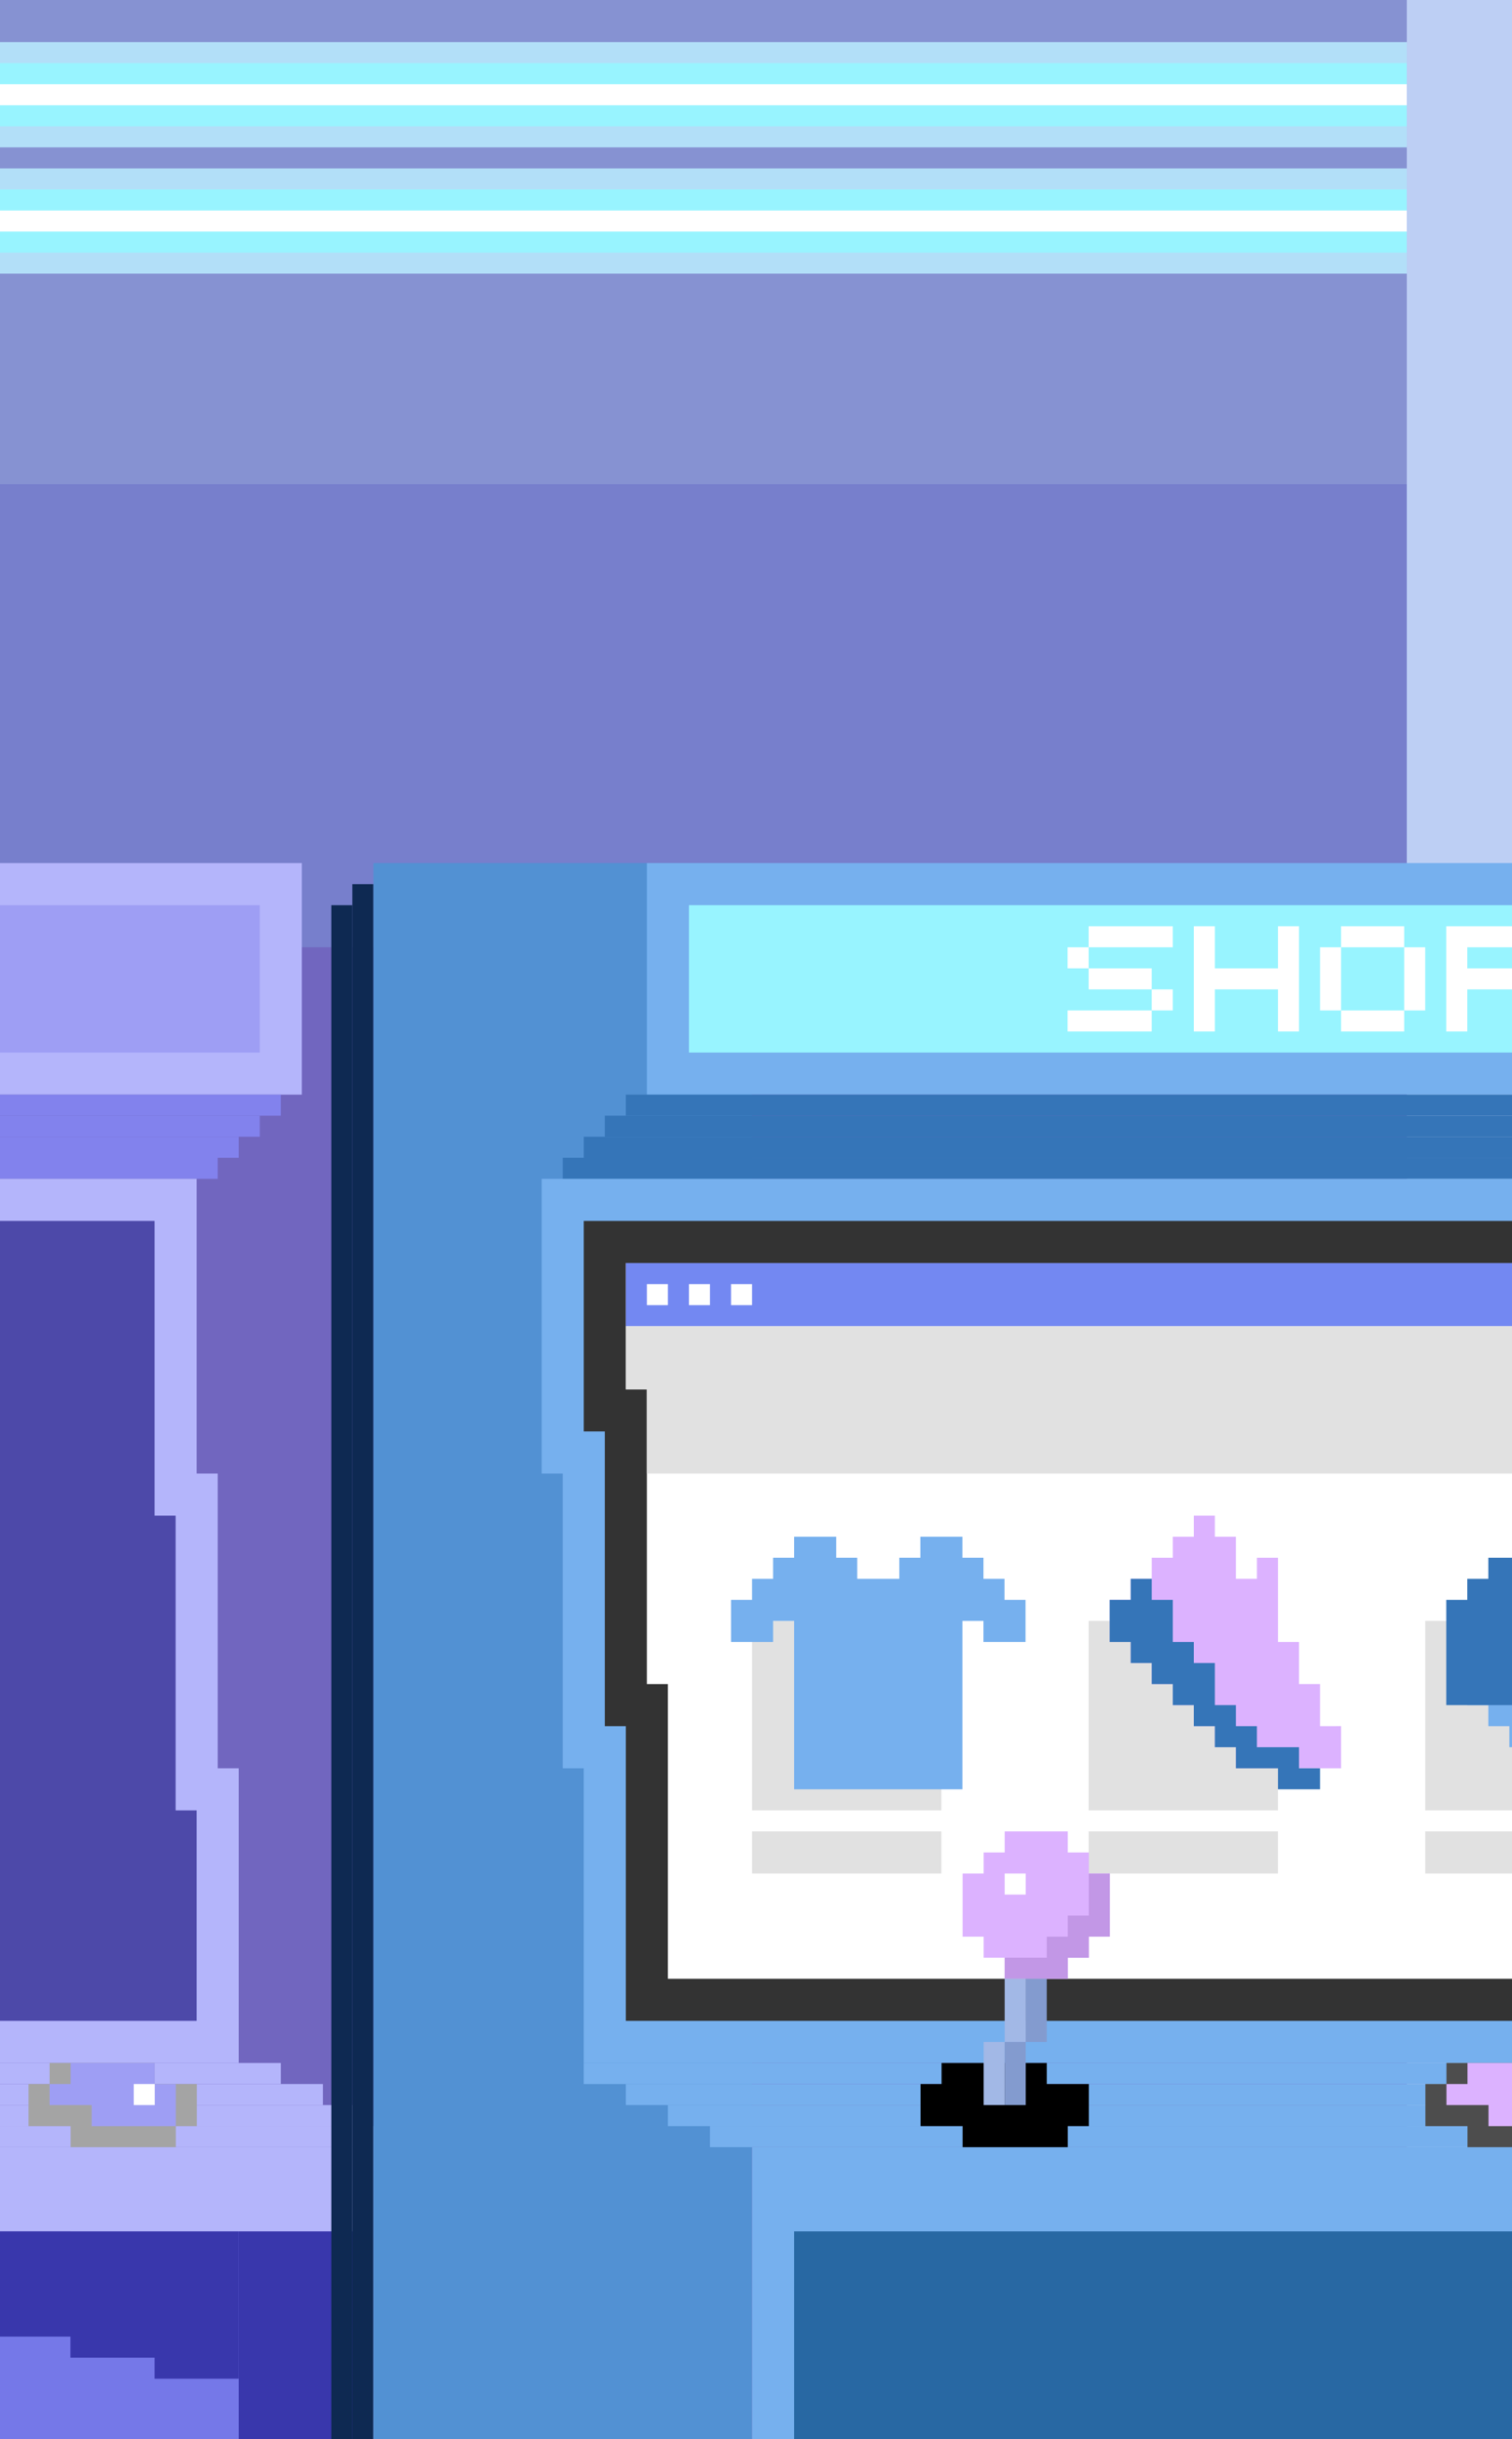
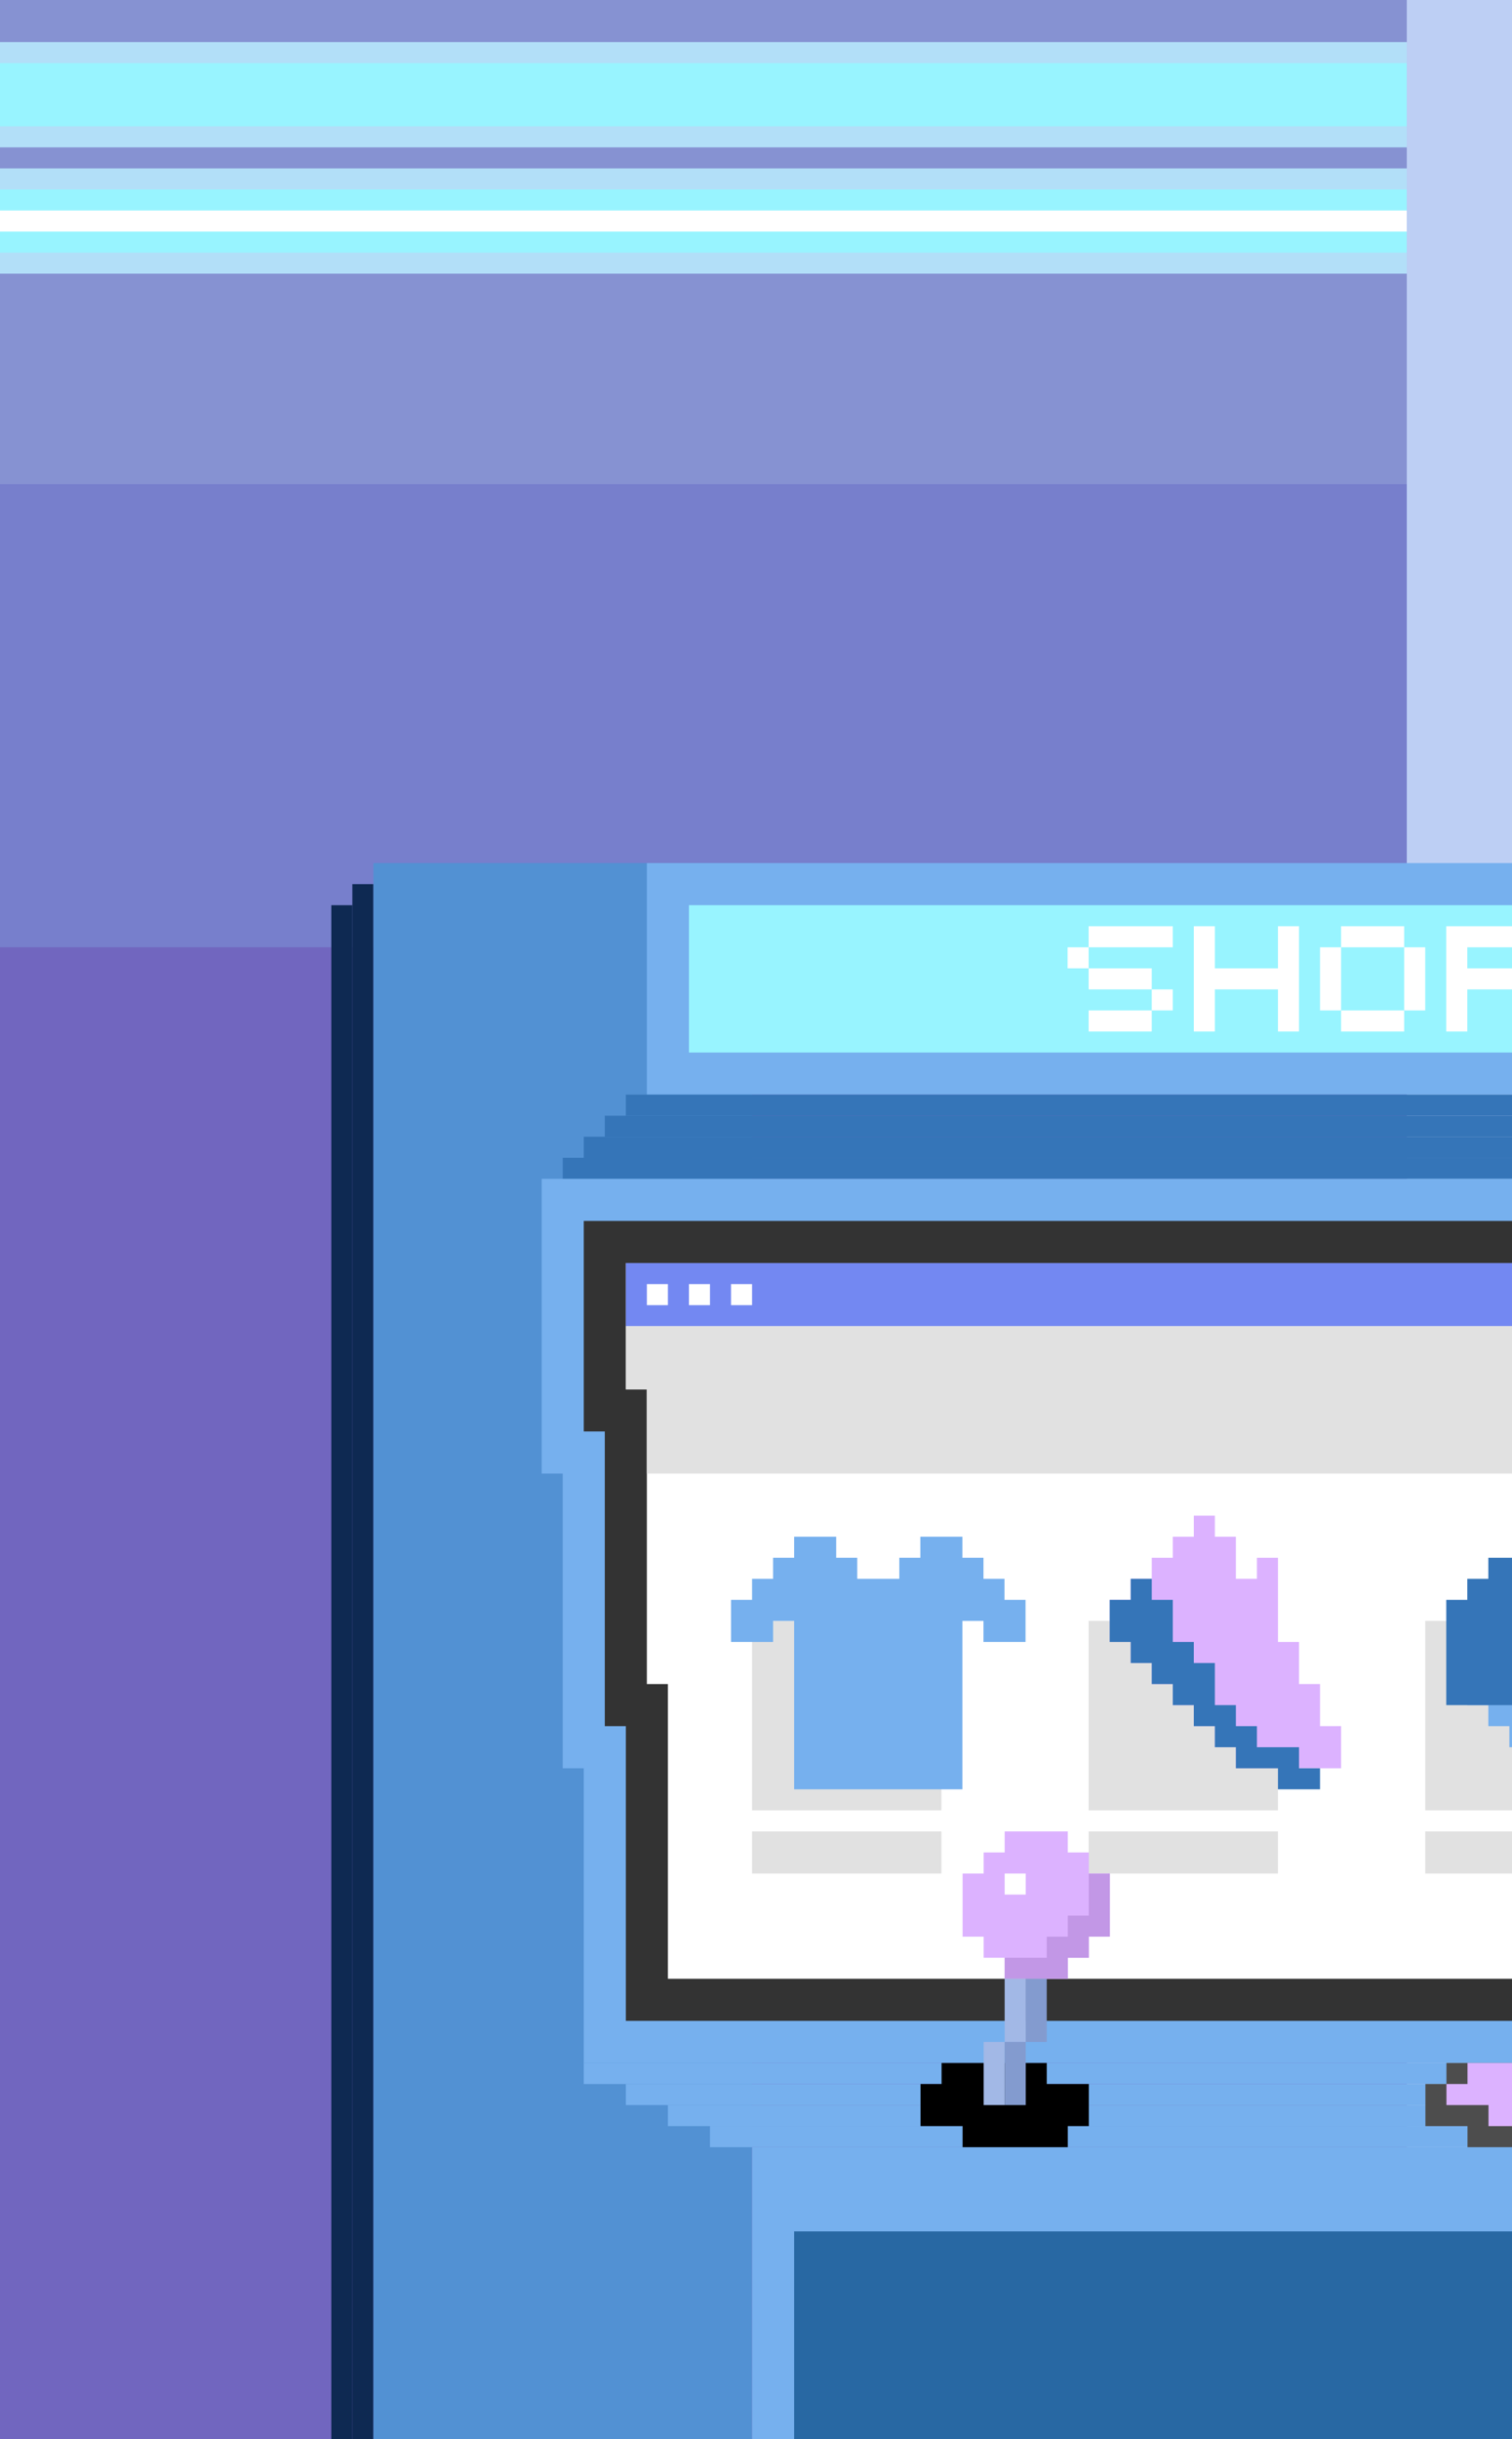
<svg xmlns="http://www.w3.org/2000/svg" fill="none" height="927" viewBox="0 0 575 927" width="575">
  <clipPath id="a">
    <path d="m535-1h304v928h-304z" />
  </clipPath>
  <clipPath id="b">
-     <path d="m-1637 328h1791.79v600h-1791.79z" />
-   </clipPath>
+     </clipPath>
  <clipPath id="c">
    <path d="m126 328h648v600h-648z" />
  </clipPath>
  <path d="m0 0h575v927h-575z" fill="#1e1e1e" />
  <path d="m-4024 0h7897v1024h-7897z" fill="#7166bf" />
  <path d="m-4024 184h7897v176h-7897z" fill="#777fcc" />
  <path d="m-4024 0h7897v184h-7897z" fill="#8692d2" />
  <path d="m-4024 16h7897v40h-7897z" fill="#b2dff8" />
  <path d="m-4024 64h7897v40h-7897z" fill="#b2dff8" />
  <path d="m-4024 24h7897v24h-7897z" fill="#98f4ff" />
  <path d="m-4024 72h7897v24h-7897z" fill="#98f4ff" />
-   <path d="m-4024 32h7897v8h-7897z" fill="#fff" />
+   <path d="m-4024 32h7897h-7897z" fill="#fff" />
  <path d="m-4024 80h7897v8h-7897z" fill="#fff" />
  <g clip-path="url(#a)">
    <path d="m839-1h-304v928h304z" fill="#a2b8e6" />
    <path d="m591-1h-56v928h56z" fill="#bdcff4" />
  </g>
  <g clip-path="url(#b)">
    <path d="m114.789 328h-488v88h488z" fill="#b4b5fb" />
    <path d="m98.789 344h-456v56h456z" fill="#9e9ef4" />
    <path d="m106.789 416h-488v8h488z" fill="#8282ed" />
    <path d="m98.789 424h-488v8h488z" fill="#8282ed" />
    <path d="m90.789 432h-488v8h488z" fill="#8282ed" />
    <path d="m82.789 440h-488v8h488z" fill="#8282ed" />
    <path d="m82.789 672v-112h-8v-112h-488v112h8v112h8v112h488v-112z" fill="#b4b5fb" />
    <path d="m-381.211 768v-112h-8v-112h-8v-80h456v112h8v112h8v80z" fill="#4d49a9" />
    <path d="m154.789 816h-488v112h488z" fill="#b4b5fb" />
    <path d="m138.789 848h-456v80h456z" fill="#7578e8" />
    <path d="m138.789 848h-48v80h48z" fill="#3937ac" />
    <g fill="#b4b5fb">
      <path d="m106.789 784h-504v8h504z" />
      <path d="m122.789 792h-504v8h504z" />
      <path d="m138.789 800h-504v8h504z" />
      <path d="m154.789 808h-504v8h504z" />
    </g>
    <path d="m58.859 792v-8h-40v8h-8v16h16v8h40v-8h8v-16z" fill="#a4a4a4" />
    <path d="m34.859 808v-8h-16v-8h8v-8h32v8h8v16z" fill="#9e9ef4" />
    <path d="m58.859 792h-8v8h8z" fill="#fff" />
    <path d="m58.789 848h-32v-.02h-32v.02h-32-32-32-32v8h32v8h32v8h32v8h32v7.98h32v8.02h32v8h32v-8-8-8-8-8-8-8z" fill="#3937ac" />
  </g>
  <g clip-path="url(#c)">
    <path d="m142 336h-8v592h8z" fill="#0e2952" />
    <path d="m134 344h-8v584h8z" fill="#0e2952" />
    <path d="m142 328v600h144v-600z" fill="#5291d3" />
    <path d="m734 328h-488v88h488z" fill="#76b0ee" />
    <path d="m718 344h-456v56h456z" fill="#98f4ff" />
    <g fill="#fff">
      <path d="m446 376h-8v8h8z" />
-       <path d="m414 384h-8v8h8z" />
      <path d="m438 360h8v-8h-32v8h-8v8h8v-8z" />
      <path d="m438 368h-24v8h24z" />
      <path d="m438 384h-24v8h24z" />
      <path d="m486 368h-24v-16h-8v40h8v-16h24v16h8v-40h-8z" />
      <path d="m510 360h-8v24h8z" />
      <path d="m534 352h-24v8h24z" />
      <path d="m534 384h-24v8h24z" />
      <path d="m542 360h-8v24h8z" />
      <path d="m558 360h24v-8h-32v40h8v-16h24v-8h-24z" />
    </g>
    <path d="m726 416h-488v8h488z" fill="#3575b8" />
    <path d="m718 424h-488v8h488z" fill="#3575b8" />
    <path d="m710 432h-488v8h488z" fill="#3575b8" />
    <path d="m702 440h-488v8h488z" fill="#3575b8" />
    <path d="m702 672v-112h-8v-112h-488v112h8v112h8v112h488v-112z" fill="#76b0ee" />
    <path d="m238 768v-112h-8v-112h-8v-80h456v112h8v112h8v80z" fill="#333" />
    <path d="m254 752v-112h-8v-112h-8v-48h424v112h8v112h8v48z" fill="#fff" />
    <path d="m358 616h-72v72h72z" fill="#e1e1e1" />
    <path d="m382 608v-8h-8v-8h-8v-8h-16v8h-8v8h-16v-8h-8v-8h-16v8h-8v8h-8v8h-8v16h16v-8h8v64h64v-64h8v8h16v-16z" fill="#76b0ee" />
    <path d="m358 696h-72v16h72z" fill="#e1e1e1" />
    <path d="m486 616h-72v72h72z" fill="#e1e1e1" />
    <path d="m486 696h-72v16h72z" fill="#e1e1e1" />
    <path d="m502 656v-16h-8v-16h-8v-32h-8v8h-8v-8-8h-8v-8h-8v8h-8v8h-8v8h-8v8h-8v16h8v8h8v8h8v8h8v8h8v8h8v8h40v-16z" fill="#dcb2ff" />
    <path d="m494 672v-8h-16v-8h-8v-8h-8v-16h-8v-8h-8v-8-8h-8v-8h-8v8h-8v16h8v8h8v8h8v8h8v8h8v8h8v8h16v8h16v-8z" fill="#3575b8" />
    <path d="m614 616h-72v72h72z" fill="#e1e1e1" />
    <path d="m614 696h-72v16h72z" fill="#e1e1e1" />
    <path d="m646 656v-8h-8v-8h-80v8h8v8h8v8h16v8h48v-8h8z" fill="#76b0ee" />
    <path d="m622 608v-8h-8v-8h-48v8h-8v8h-8v40h80v-40z" fill="#3575b8" />
    <path d="m774 816h-488v112h488z" fill="#76b0ee" />
    <path d="m758 848h-456v80h456z" fill="#2868a3" />
    <path d="m726 784h-504v8h504z" fill="#76b0ee" />
    <path d="m742 792h-504v8h504z" fill="#76b0ee" />
    <path d="m758 800h-504v8h504z" fill="#76b0ee" />
    <path d="m774 808h-504v8h504z" fill="#76b0ee" />
    <path d="m662 480h-424v24h424z" fill="#7388f2" />
    <path d="m270 488h-8v8h8z" fill="#fff" />
    <path d="m286 488h-8v8h8z" fill="#fff" />
    <path d="m254 488h-8v8h8z" fill="#fff" />
    <path d="m238 504v24h8v32h416v-56z" fill="#e1e1e1" />
    <path d="m590.07 792v-8h-40v8h-8v16h16v8h40v-8h8v-16z" fill="#4d4d4d" />
    <path d="m566.07 808v-8h-16v-8h8v-8h32v8h8v16z" fill="#dcb2ff" />
    <path d="m422.07 712h-8v-8h-8v-8h-24v8h-8v8h-8v24h8v8h8v8h24v-8h8v-8h8z" fill="#dcb2ff" />
    <path d="m390.07 712h-8v8h8z" fill="#fff" />
    <path d="m414.07 712v16h-8v8h-8v8h-16v8h16 8v-8h8v-8h8v-24z" fill="#c297e6" />
    <path d="m398.07 792v-8h-40v8h-8v16h16v8h40v-8h8v-16z" fill="#000" />
    <path d="m390.07 752h-8v24h8z" fill="#a2b8e6" />
    <path d="m398.07 752h-8v24h8z" fill="#839bcf" />
    <path d="m382.07 776h-8v24h8z" fill="#a2b8e6" />
    <path d="m390.07 776h-8v24h8z" fill="#839bcf" />
  </g>
</svg>